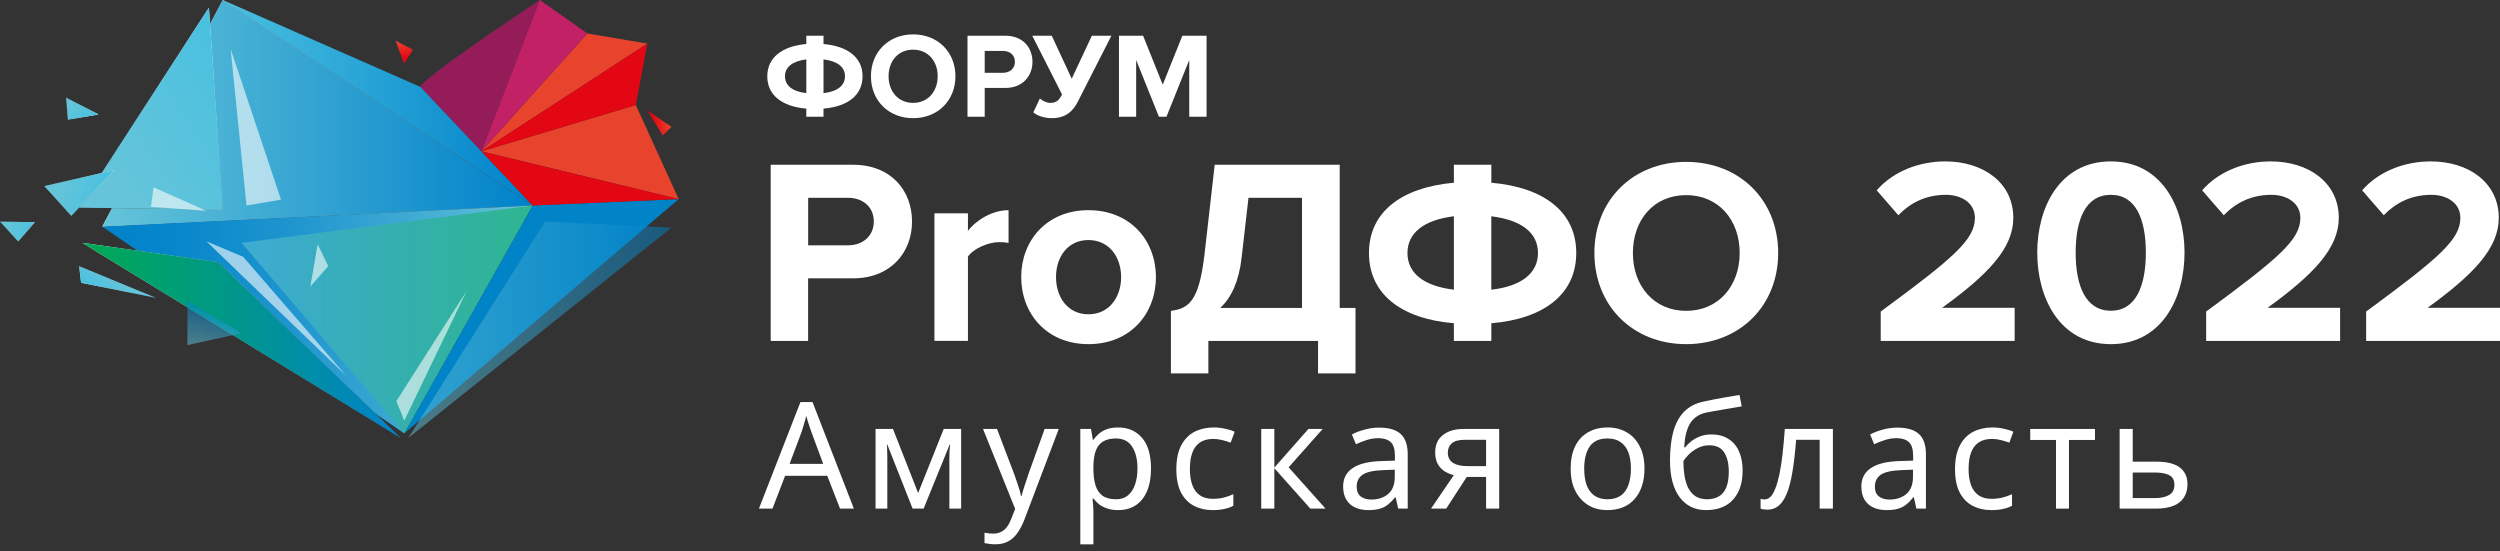
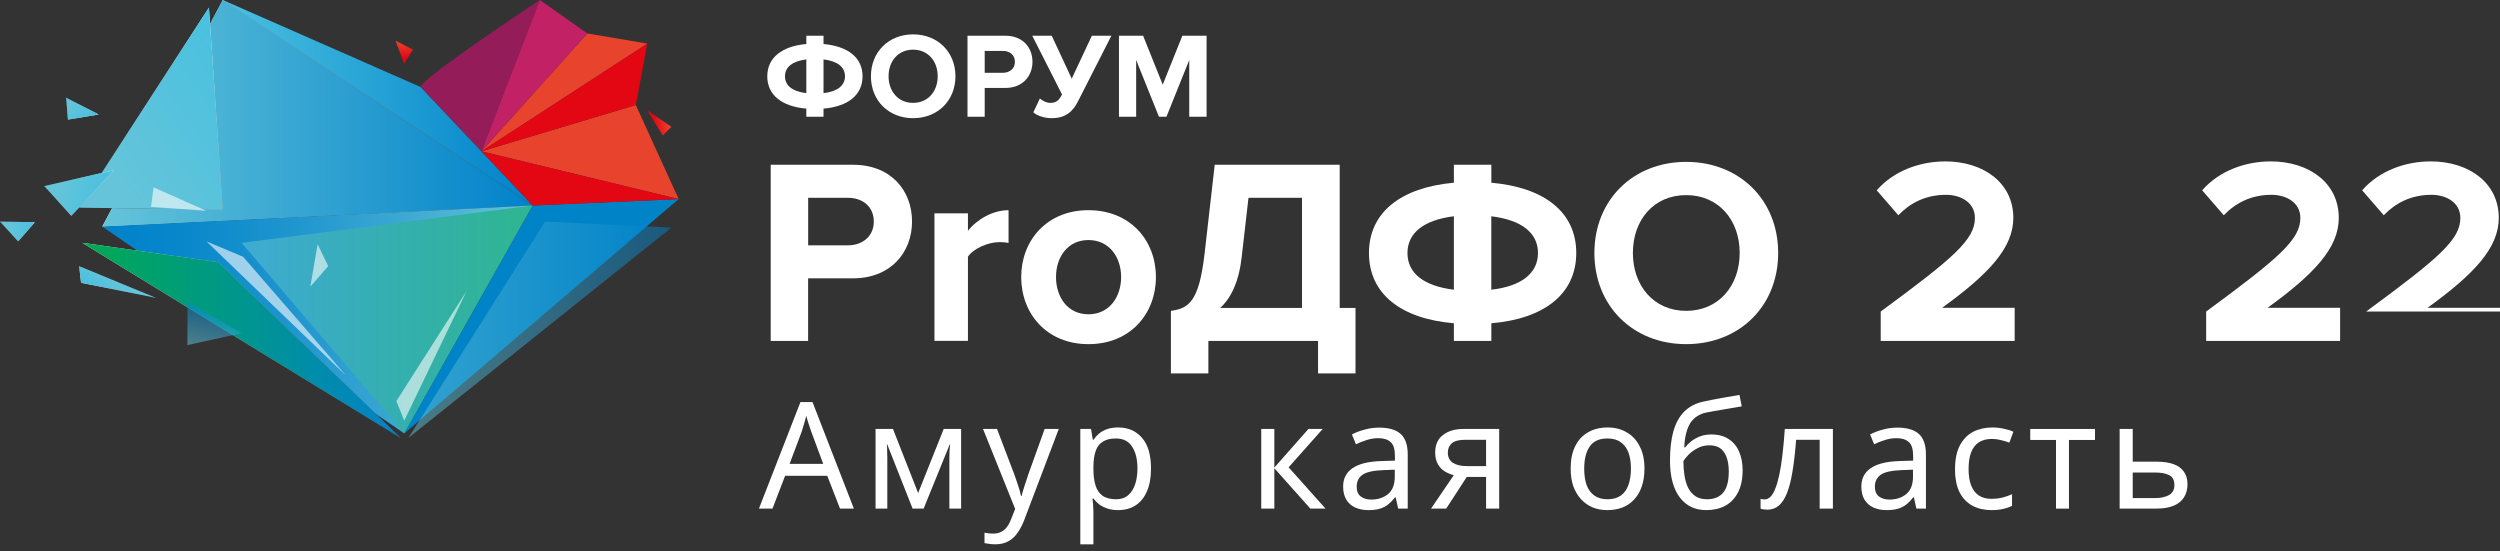
<svg xmlns="http://www.w3.org/2000/svg" width="1456" height="321" viewBox="0 0 1456 321" fill="none">
  <rect x="0" y="0" width="1456" height="321" fill="#333333" stroke="none" />
  <g clip-path="url(#clip0_301_2)">
    <path d="M129.742 0L245.011 50.698L310.224 119.679L129.742 0Z" fill="url(#paint0_linear_301_2)" />
    <path d="M59.549 131.999L129.744 0L310.225 119.679L59.549 131.999Z" fill="url(#paint1_linear_301_2)" />
    <path d="M59.549 131.999L129.744 0L310.225 119.679L59.549 131.999Z" fill="url(#paint2_linear_301_2)" />
    <path d="M235.442 252.413L310.225 119.678L59.549 131.998L235.442 252.413Z" fill="url(#paint3_linear_301_2)" />
    <path d="M395.262 115.947L235.442 252.412L310.225 119.677L395.262 115.947Z" fill="#0083C7" />
    <path opacity="0.5" d="M391.04 132.55L237.802 255.092L317.488 129.057L391.04 132.55Z" fill="url(#paint4_linear_301_2)" />
    <path d="M121.667 4.466L129.743 122.122L46.097 120.94L121.667 4.466Z" fill="url(#paint5_linear_301_2)" />
    <path d="M121.667 4.466L129.743 122.122L46.097 120.94L121.667 4.466Z" fill="url(#paint6_linear_301_2)" />
    <path d="M47.932 141.427L127.199 152.697L233.396 255.091L47.932 141.427Z" fill="url(#paint7_linear_301_2)" />
    <path d="M47.932 141.427L127.199 152.697L233.396 255.091L47.932 141.427Z" fill="url(#paint8_linear_301_2)" />
    <path opacity="0.54" d="M235.441 252.413L140.677 141.429L310.224 119.678L235.441 252.413Z" fill="url(#paint9_linear_301_2)" />
    <path d="M66.445 99.112L41.509 125.67L25.776 108.359L66.445 99.112Z" fill="url(#paint10_linear_301_2)" />
    <path d="M66.445 99.112L41.509 125.67L25.776 108.359L66.445 99.112Z" fill="url(#paint11_linear_301_2)" />
    <path d="M20.243 129.424L10.593 140.562L0 129.057L20.243 129.424Z" fill="url(#paint12_linear_301_2)" />
    <path d="M20.243 129.424L10.593 140.562L0 129.057L20.243 129.424Z" fill="url(#paint13_linear_301_2)" />
    <path opacity="0.59" d="M120.225 122.805L87.92 120.467L89.441 109.119L120.225 122.805Z" fill="white" />
-     <path opacity="0.59" d="M134.306 28.5L143.562 119.678L163.647 116.263L134.306 28.5Z" fill="white" />
    <path opacity="0.59" d="M201.564 218.788L141.622 149.571L120.225 140.561L201.564 218.788Z" fill="white" />
    <path d="M230.381 23.668L240.503 28.948L235.311 37.012L230.381 23.668Z" fill="url(#paint14_linear_301_2)" />
    <path d="M391.039 73.868L385.976 78.938L377.008 64.332L391.039 73.868Z" fill="url(#paint15_linear_301_2)" />
    <path d="M57.399 66.67L39.568 69.691L38.493 56.872L57.399 66.67Z" fill="url(#paint16_linear_301_2)" />
    <path d="M57.399 66.67L39.568 69.691L38.493 56.872L57.399 66.67Z" fill="url(#paint17_linear_301_2)" />
    <path d="M47.224 164.678L46.097 155.063L90.883 173.477L47.224 164.678Z" fill="url(#paint18_linear_301_2)" />
    <path d="M47.224 164.678L46.097 155.063L90.883 173.477L47.224 164.678Z" fill="url(#paint19_linear_301_2)" />
    <path opacity="0.54" d="M140.678 194.045L109.134 200.979L109.239 175.368L140.678 194.045Z" fill="url(#paint20_linear_301_2)" />
    <path opacity="0.59" d="M271.679 169.615L235.442 244.979L230.827 233.605L271.679 169.615Z" fill="white" />
    <path opacity="0.59" d="M191.153 155.012L180.743 166.912L184.991 142.245L191.153 155.012Z" fill="white" />
    <path d="M342.058 19.492L377.013 25.402L280.385 88.131L342.058 19.492Z" fill="#E8442D" />
    <path d="M395.262 115.948L280.385 88.13L370.298 61.178L395.262 115.948Z" fill="#E8442D" />
    <path d="M377.013 25.401L370.298 61.179L280.385 88.13L377.013 25.401Z" fill="#E30613" />
    <path d="M395.262 115.949L310.225 119.679L280.385 88.131L395.262 115.949Z" fill="#E30613" />
    <path d="M314.421 0L280.385 88.131L330.993 25.402L314.421 0Z" fill="#941D59" />
    <path d="M314.421 0L342.058 19.491L280.385 88.131L314.421 0Z" fill="#C22166" />
    <path d="M245.013 50.698C244.174 46.416 314.394 0 314.394 0L280.385 88.104L245.013 50.698Z" fill="#941D59" />
    <path d="M469.601 67.982V63.254C455.337 62.046 446.866 55.321 446.866 44.446C446.866 33.623 455.337 26.898 469.601 25.638V20.831H479.616V25.638C493.88 26.925 502.35 33.571 502.35 44.446C502.35 55.321 493.88 62.046 479.616 63.254V67.982H469.601ZM469.601 54.244V34.595C461.471 35.593 457.17 39.113 457.17 44.42C457.17 49.804 461.471 53.272 469.601 54.244ZM479.616 34.595V54.244C487.746 53.325 492.124 49.804 492.124 44.42C492.124 39.034 487.746 35.593 479.616 34.595Z" fill="white" />
    <path d="M507.231 44.42C507.231 30.209 517.614 20.017 531.798 20.017C546.062 20.017 556.446 30.209 556.446 44.42C556.446 58.631 546.062 68.823 531.798 68.823C517.586 68.823 507.231 58.631 507.231 44.42ZM546.114 44.42C546.114 35.568 540.453 28.922 531.774 28.922C523.095 28.922 517.506 35.568 517.506 44.42C517.506 53.194 523.095 59.918 531.774 59.918C540.478 59.918 546.114 53.194 546.114 44.42Z" fill="white" />
    <path d="M563.472 67.982V20.804H585.498C595.724 20.804 601.309 27.739 601.309 36.013C601.309 44.209 595.672 51.223 585.498 51.223H573.49V67.982H563.472ZM591.086 36.013C591.086 32.047 588.119 29.656 584.162 29.656H573.49V42.397H584.162C588.119 42.37 591.086 39.901 591.086 36.013Z" fill="white" />
    <path d="M601.81 65.434L605.61 57.369C607.238 58.709 609.439 59.918 611.696 59.918C615.156 59.918 616.703 58.499 618.539 55.032L601.18 20.804H612.534L624.176 45.838L635.898 20.804H647.276L627.872 58.92C624.989 64.646 620.897 68.823 612.481 68.823C608.18 68.823 603.934 67.352 601.81 65.434Z" fill="white" />
    <path d="M692.614 67.982V34.963L679.344 67.982H674.966L661.7 34.963V67.982H651.682V20.804H665.738L677.171 49.305L688.601 20.804H702.708V67.982H692.614Z" fill="white" />
    <path d="M448.857 198.564V95.959H496.765C519.026 95.959 531.166 111.037 531.166 129.031C531.166 146.867 518.866 162.103 496.765 162.103H470.646V198.564H448.857ZM508.904 129.031C508.904 120.415 502.453 115.188 493.854 115.188H470.674V142.875H493.854C502.453 142.875 508.904 137.49 508.904 129.031Z" fill="white" />
    <path d="M544.223 198.562V124.249H563.731V134.415C568.95 127.795 578.154 122.41 587.383 122.41V141.481C585.992 141.166 584.16 141.008 582.007 141.008C575.557 141.008 566.957 144.712 563.731 149.466V198.536H544.223V198.562Z" fill="white" />
    <path d="M594.751 161.34C594.751 140.273 609.488 122.41 633.899 122.41C658.47 122.41 673.207 140.246 673.207 161.34C673.207 182.565 658.47 200.427 633.899 200.427C609.488 200.427 594.751 182.565 594.751 161.34ZM652.938 161.34C652.938 149.808 646.042 139.8 633.899 139.8C621.76 139.8 615.021 149.808 615.021 161.34C615.021 173.029 621.784 183.038 633.899 183.038C646.014 183.038 652.938 173.029 652.938 161.34Z" fill="white" />
    <path d="M681.964 181.043C692.399 179.65 698.248 175.5 701.472 148.417L707.453 95.959H780.244V179.335H789.445V217.477H767.631V198.564H703.756V217.477H681.939V181.043H681.964ZM710.676 179.335H758.295V115.188H727.117L723.132 149.967C721.585 163.811 717.127 173.346 710.676 179.335Z" fill="white" />
    <path d="M846.741 198.564V188.267C815.719 185.64 797.286 171.034 797.286 147.34C797.286 123.804 815.719 109.199 846.741 106.414V95.959H868.554V106.414C899.575 109.172 918.009 123.646 918.009 147.34C918.009 171.034 899.575 185.64 868.554 188.267V198.564H846.741ZM846.741 168.723V125.958C829.065 128.112 819.704 135.809 819.704 147.34C819.704 159.03 829.065 166.569 846.741 168.723ZM868.53 125.958V168.723C886.201 166.726 895.722 159.03 895.722 147.34C895.722 135.651 886.201 128.112 868.53 125.958Z" fill="white" />
    <path d="M928.576 147.338C928.576 116.42 951.154 94.276 982.016 94.276C1013.04 94.276 1035.61 116.42 1035.61 147.338C1035.61 178.256 1013.04 200.427 982.016 200.427C951.154 200.427 928.576 178.256 928.576 147.338ZM1013.19 147.338C1013.19 128.109 1000.89 113.635 982.016 113.635C963.137 113.635 950.994 128.083 950.994 147.338C950.994 166.409 963.137 181.041 982.016 181.041C1000.89 181.041 1013.19 166.435 1013.19 147.338Z" fill="white" />
    <path d="M1173.34 198.578V179.269H1131.07C1157.96 159.806 1172.56 144.513 1172.56 126.903C1172.56 106.358 1155 94 1132.94 94C1118.49 94 1103.1 99.252 1093 110.838L1105.59 125.358C1112.58 118.098 1121.59 113.464 1133.4 113.464C1141.95 113.464 1150.19 117.943 1150.19 126.903C1150.19 139.57 1137.75 150.228 1095.33 181.432V198.578H1173.34Z" fill="white" />
-     <path d="M1229.38 200.432C1258.9 200.432 1272.27 173.708 1272.27 147.139C1272.27 120.569 1258.9 94 1229.38 94C1199.7 94 1186.49 120.569 1186.49 147.139C1186.49 173.708 1199.7 200.432 1229.38 200.432ZM1229.38 180.968C1214.46 180.968 1208.87 166.139 1208.87 147.139C1208.87 128.139 1214.46 113.464 1229.38 113.464C1244.14 113.464 1249.74 128.139 1249.74 147.139C1249.74 166.139 1244.14 180.968 1229.38 180.968Z" fill="white" />
    <path d="M1362.88 198.578V179.269H1320.62C1347.5 159.806 1362.11 144.513 1362.11 126.903C1362.11 106.358 1344.55 94 1322.48 94C1308.03 94 1292.64 99.252 1282.54 110.838L1295.13 125.358C1302.12 118.098 1311.14 113.464 1322.95 113.464C1331.49 113.464 1339.73 117.943 1339.73 126.903C1339.73 139.57 1327.3 150.228 1284.87 181.432V198.578H1362.88Z" fill="white" />
-     <path d="M1456.06 198.578V179.269H1413.79C1440.68 159.806 1455.29 144.513 1455.29 126.903C1455.29 106.358 1437.73 94 1415.66 94C1401.21 94 1385.82 99.252 1375.72 110.838L1388.31 125.358C1395.3 118.098 1404.31 113.464 1416.12 113.464C1424.67 113.464 1432.91 117.943 1432.91 126.903C1432.91 139.57 1420.48 150.228 1378.05 181.432V198.578H1456.06Z" fill="white" />
+     <path d="M1456.06 198.578V179.269H1413.79C1440.68 159.806 1455.29 144.513 1455.29 126.903C1455.29 106.358 1437.73 94 1415.66 94C1401.21 94 1385.82 99.252 1375.72 110.838L1388.31 125.358C1395.3 118.098 1404.31 113.464 1416.12 113.464C1424.67 113.464 1432.91 117.943 1432.91 126.903C1432.91 139.57 1420.48 150.228 1378.05 181.432H1456.06Z" fill="white" />
    <path d="M489.237 296.224L481.783 277.093H457.255L449.887 296.224H442L466.182 234.155H473.203L497.298 296.224H489.237ZM472.509 251.469C472.336 251.007 472.047 250.17 471.642 248.958C471.238 247.746 470.834 246.505 470.429 245.236C470.082 243.908 469.793 242.899 469.562 242.206C469.273 243.36 468.956 244.543 468.609 245.755C468.32 246.909 468.002 247.977 467.655 248.958C467.367 249.939 467.107 250.776 466.875 251.469L459.855 270.167H479.443L472.509 251.469Z" fill="white" />
    <path d="M559.761 249.824V296.224H552.914V266.618C552.914 265.406 552.943 264.136 553.001 262.809C553.116 261.482 553.232 260.183 553.347 258.913H553.087L537.92 296.224H531.506L516.771 258.913H516.511C516.627 260.183 516.684 261.482 516.684 262.809C516.742 264.136 516.771 265.493 516.771 266.878V296.224H509.924V249.824H520.065L534.713 287.134L549.621 249.824H559.761Z" fill="white" />
    <path d="M572.511 249.824H580.658L590.712 276.227C591.29 277.785 591.81 279.286 592.272 280.728C592.792 282.171 593.254 283.585 593.659 284.97C594.063 286.298 594.381 287.596 594.612 288.866H594.959C595.306 287.423 595.855 285.547 596.606 283.239C597.357 280.873 598.137 278.506 598.946 276.14L608.393 249.824H616.628L596.606 302.63C595.508 305.515 594.208 308.026 592.706 310.161C591.261 312.354 589.47 314.028 587.332 315.182C585.252 316.394 582.709 317 579.704 317C578.318 317 577.104 316.913 576.064 316.74C575.024 316.625 574.128 316.481 573.377 316.307V310.248C574.013 310.363 574.764 310.479 575.631 310.594C576.555 310.709 577.509 310.767 578.491 310.767C580.282 310.767 581.814 310.421 583.085 309.728C584.414 309.094 585.54 308.141 586.465 306.872C587.39 305.66 588.17 304.217 588.805 302.543L591.232 296.397L572.511 249.824Z" fill="white" />
    <path d="M651.277 248.958C656.997 248.958 661.591 250.949 665.058 254.931C668.583 258.913 670.345 264.915 670.345 272.937C670.345 278.189 669.536 282.633 667.918 286.269C666.358 289.847 664.133 292.559 661.244 294.406C658.413 296.195 655.062 297.09 651.19 297.09C648.821 297.09 646.712 296.772 644.863 296.137C643.014 295.502 641.425 294.695 640.096 293.713C638.825 292.675 637.727 291.549 636.802 290.337H636.282C636.398 291.318 636.513 292.559 636.629 294.06C636.744 295.56 636.802 296.859 636.802 297.955V317H629.175V249.824H635.415L636.456 256.143H636.802C637.727 254.816 638.825 253.604 640.096 252.507C641.425 251.411 642.985 250.545 644.776 249.91C646.625 249.276 648.792 248.958 651.277 248.958ZM649.89 255.364C646.77 255.364 644.256 255.97 642.349 257.182C640.443 258.336 639.056 260.097 638.189 262.463C637.322 264.829 636.86 267.83 636.802 271.466V272.937C636.802 276.746 637.207 279.978 638.016 282.633C638.825 285.288 640.182 287.307 642.089 288.693C644.054 290.078 646.712 290.77 650.063 290.77C652.895 290.77 655.206 289.991 656.997 288.433C658.846 286.875 660.204 284.768 661.071 282.113C661.995 279.401 662.458 276.313 662.458 272.851C662.458 267.541 661.418 263.3 659.337 260.125C657.315 256.951 654.166 255.364 649.89 255.364Z" fill="white" />
-     <path d="M706.335 297.09C702.232 297.09 698.563 296.253 695.327 294.579C692.149 292.905 689.636 290.308 687.787 286.788C685.996 283.268 685.1 278.766 685.1 273.284C685.1 267.57 686.053 262.924 687.96 259.346C689.867 255.768 692.438 253.142 695.674 251.469C698.968 249.795 702.695 248.958 706.855 248.958C709.224 248.958 711.506 249.218 713.702 249.737C715.898 250.199 717.689 250.776 719.076 251.469L716.736 257.788C715.349 257.269 713.731 256.778 711.882 256.316C710.033 255.855 708.3 255.624 706.682 255.624C703.561 255.624 700.99 256.288 698.968 257.615C696.945 258.942 695.443 260.904 694.461 263.501C693.478 266.099 692.987 269.33 692.987 273.197C692.987 276.891 693.478 280.036 694.461 282.633C695.443 285.23 696.916 287.192 698.881 288.519C700.846 289.847 703.301 290.51 706.248 290.51C708.791 290.51 711.015 290.251 712.922 289.731C714.887 289.212 716.678 288.577 718.296 287.827V294.579C716.736 295.387 715.002 295.993 713.096 296.397C711.246 296.859 708.993 297.09 706.335 297.09Z" fill="white" />
    <path d="M762.02 249.824H770.341L750.493 272.158L771.988 296.224H763.147L742.172 272.678V296.224H734.545V249.824H742.172V272.331L762.02 249.824Z" fill="white" />
    <path d="M803.216 249.045C808.879 249.045 813.068 250.286 815.784 252.767C818.5 255.249 819.857 259.202 819.857 264.627V296.224H814.31L812.837 289.645H812.49C811.161 291.318 809.774 292.732 808.33 293.887C806.943 294.983 805.325 295.791 803.476 296.31C801.685 296.83 799.489 297.09 796.889 297.09C794.115 297.09 791.602 296.599 789.348 295.618C787.152 294.637 785.419 293.136 784.148 291.116C782.877 289.039 782.241 286.442 782.241 283.325C782.241 278.708 784.061 275.159 787.701 272.678C791.342 270.138 796.947 268.753 804.516 268.522L812.403 268.263V265.493C812.403 261.626 811.566 258.942 809.89 257.442C808.214 255.941 805.845 255.191 802.783 255.191C800.356 255.191 798.044 255.566 795.849 256.316C793.653 257.009 791.602 257.817 789.695 258.74L787.355 253.027C789.377 251.93 791.775 251.007 794.549 250.257C797.322 249.449 800.211 249.045 803.216 249.045ZM805.47 273.803C799.691 274.034 795.675 274.957 793.422 276.573C791.226 278.189 790.128 280.469 790.128 283.412C790.128 286.009 790.908 287.913 792.468 289.125C794.086 290.337 796.138 290.943 798.622 290.943C802.552 290.943 805.816 289.876 808.416 287.74C811.017 285.547 812.317 282.2 812.317 277.699V273.543L805.47 273.803Z" fill="white" />
    <path d="M842.267 296.224H833.426L846.687 276.746C844.896 276.285 843.162 275.563 841.487 274.582C839.811 273.543 838.453 272.129 837.413 270.34C836.373 268.494 835.853 266.214 835.853 263.501C835.853 259.058 837.355 255.682 840.36 253.373C843.365 251.007 847.352 249.824 852.321 249.824H873.123V296.224H865.495V277.785H854.228L842.267 296.224ZM843.22 263.588C843.22 266.243 844.202 268.234 846.167 269.561C848.189 270.831 850.992 271.466 854.574 271.466H865.495V256.143H853.101C849.576 256.143 847.034 256.836 845.474 258.221C843.971 259.606 843.22 261.395 843.22 263.588Z" fill="white" />
    <path d="M957.742 272.937C957.742 276.804 957.222 280.238 956.182 283.239C955.2 286.182 953.755 288.693 951.848 290.77C949.999 292.848 947.717 294.435 945.001 295.531C942.343 296.57 939.367 297.09 936.074 297.09C933.011 297.09 930.18 296.57 927.579 295.531C924.979 294.435 922.726 292.848 920.819 290.77C918.912 288.693 917.41 286.182 916.312 283.239C915.272 280.238 914.752 276.804 914.752 272.937C914.752 267.801 915.618 263.473 917.352 259.952C919.085 256.374 921.57 253.662 924.806 251.815C928.042 249.91 931.884 248.958 936.334 248.958C940.552 248.958 944.25 249.91 947.428 251.815C950.664 253.662 953.177 256.374 954.968 259.952C956.818 263.473 957.742 267.801 957.742 272.937ZM922.639 272.937C922.639 276.573 923.101 279.747 924.026 282.46C925.008 285.114 926.511 287.163 928.533 288.606C930.555 290.049 933.127 290.77 936.247 290.77C939.367 290.77 941.938 290.049 943.961 288.606C945.983 287.163 947.457 285.114 948.381 282.46C949.364 279.747 949.855 276.573 949.855 272.937C949.855 269.244 949.364 266.099 948.381 263.501C947.399 260.904 945.897 258.913 943.874 257.528C941.91 256.086 939.338 255.364 936.16 255.364C931.422 255.364 927.984 256.922 925.846 260.039C923.708 263.155 922.639 267.455 922.639 272.937Z" fill="white" />
    <path d="M972.604 268.349C972.604 261.597 973.268 255.855 974.597 251.122C975.984 246.332 978.093 242.523 980.924 239.696C983.814 236.81 987.512 234.877 992.019 233.896C995.775 233.088 999.444 232.366 1003.03 231.731C1006.61 231.097 1009.96 230.519 1013.08 230L1014.38 236.666C1012.88 236.897 1011.2 237.185 1009.35 237.531C1007.5 237.82 1005.63 238.137 1003.72 238.484C1001.81 238.772 999.964 239.09 998.173 239.436C996.439 239.724 994.908 240.013 993.579 240.301C991.672 240.705 989.967 241.398 988.465 242.379C986.963 243.302 985.663 244.572 984.565 246.188C983.525 247.804 982.687 249.795 982.051 252.161C981.416 254.527 981.04 257.326 980.924 260.558H981.445C982.253 259.462 983.351 258.336 984.738 257.182C986.183 256.028 987.887 255.047 989.852 254.239C991.874 253.431 994.157 253.027 996.699 253.027C1000.74 253.027 1004.1 253.921 1006.75 255.71C1009.47 257.442 1011.49 259.866 1012.82 262.982C1014.21 266.099 1014.9 269.734 1014.9 273.89C1014.9 279.026 1014.01 283.325 1012.21 286.788C1010.42 290.251 1007.94 292.848 1004.76 294.579C1001.58 296.253 997.884 297.09 993.666 297.09C990.488 297.09 987.598 296.484 984.998 295.272C982.398 294.002 980.173 292.155 978.324 289.731C976.475 287.307 975.06 284.306 974.077 280.728C973.095 277.15 972.604 273.024 972.604 268.349ZM994.272 290.77C996.815 290.77 999.01 290.251 1000.86 289.212C1002.77 288.173 1004.24 286.471 1005.28 284.104C1006.32 281.738 1006.84 278.593 1006.84 274.669C1006.84 269.936 1005.94 266.214 1004.15 263.501C1002.42 260.731 999.53 259.346 995.486 259.346C992.943 259.346 990.632 259.923 988.552 261.078C986.472 262.174 984.738 263.444 983.351 264.887C981.965 266.329 980.982 267.541 980.404 268.522C980.404 271.35 980.607 274.092 981.011 276.746C981.416 279.401 982.109 281.796 983.091 283.931C984.131 286.009 985.547 287.683 987.338 288.952C989.187 290.164 991.499 290.77 994.272 290.77Z" fill="white" />
    <path d="M1067.48 296.224H1059.77V256.143H1046.07C1045.49 263.473 1044.77 269.734 1043.9 274.928C1043.04 280.065 1041.94 284.249 1040.61 287.481C1039.28 290.712 1037.69 293.079 1035.84 294.579C1033.99 296.08 1031.83 296.83 1029.34 296.83C1028.59 296.83 1027.84 296.772 1027.09 296.657C1026.4 296.599 1025.82 296.455 1025.36 296.224V290.51C1025.7 290.626 1026.08 290.712 1026.48 290.77C1026.89 290.828 1027.29 290.857 1027.7 290.857C1028.97 290.857 1030.12 290.337 1031.16 289.299C1032.2 288.26 1033.13 286.673 1033.94 284.537C1034.8 282.402 1035.58 279.718 1036.28 276.487C1036.97 273.197 1037.58 269.33 1038.1 264.887C1038.62 260.443 1039.08 255.422 1039.48 249.824H1067.48V296.224Z" fill="white" />
    <path d="M1105.02 249.045C1110.68 249.045 1114.87 250.286 1117.59 252.767C1120.3 255.249 1121.66 259.202 1121.66 264.627V296.224H1116.11L1114.64 289.645H1114.29C1112.97 291.318 1111.58 292.732 1110.13 293.887C1108.75 294.983 1107.13 295.791 1105.28 296.31C1103.49 296.83 1101.29 297.09 1098.69 297.09C1095.92 297.09 1093.41 296.599 1091.15 295.618C1088.96 294.637 1087.22 293.136 1085.95 291.116C1084.68 289.039 1084.05 286.442 1084.05 283.325C1084.05 278.708 1085.87 275.159 1089.51 272.678C1093.15 270.138 1098.75 268.753 1106.32 268.522L1114.21 268.263V265.493C1114.21 261.626 1113.37 258.942 1111.69 257.442C1110.02 255.941 1107.65 255.191 1104.59 255.191C1102.16 255.191 1099.85 255.566 1097.65 256.316C1095.46 257.009 1093.41 257.817 1091.5 258.74L1089.16 253.027C1091.18 251.93 1093.58 251.007 1096.35 250.257C1099.13 249.449 1102.02 249.045 1105.02 249.045ZM1107.27 273.803C1101.5 274.034 1097.48 274.957 1095.23 276.573C1093.03 278.189 1091.93 280.469 1091.93 283.412C1091.93 286.009 1092.71 287.913 1094.27 289.125C1095.89 290.337 1097.94 290.943 1100.43 290.943C1104.36 290.943 1107.62 289.876 1110.22 287.74C1112.82 285.547 1114.12 282.2 1114.12 277.699V273.543L1107.27 273.803Z" fill="white" />
    <path d="M1159.85 297.09C1155.74 297.09 1152.07 296.253 1148.84 294.579C1145.66 292.905 1143.15 290.308 1141.3 286.788C1139.51 283.268 1138.61 278.766 1138.61 273.284C1138.61 267.57 1139.56 262.924 1141.47 259.346C1143.38 255.768 1145.95 253.142 1149.18 251.469C1152.48 249.795 1156.21 248.958 1160.37 248.958C1162.73 248.958 1165.02 249.218 1167.21 249.737C1169.41 250.199 1171.2 250.776 1172.59 251.469L1170.25 257.788C1168.86 257.269 1167.24 256.778 1165.39 256.316C1163.54 255.855 1161.81 255.624 1160.19 255.624C1157.07 255.624 1154.5 256.288 1152.48 257.615C1150.46 258.942 1148.95 260.904 1147.97 263.501C1146.99 266.099 1146.5 269.33 1146.5 273.197C1146.5 276.891 1146.99 280.036 1147.97 282.633C1148.95 285.23 1150.43 287.192 1152.39 288.519C1154.36 289.847 1156.81 290.51 1159.76 290.51C1162.3 290.51 1164.53 290.251 1166.43 289.731C1168.4 289.212 1170.19 288.577 1171.81 287.827V294.579C1170.25 295.387 1168.51 295.993 1166.61 296.397C1164.76 296.859 1162.5 297.09 1159.85 297.09Z" fill="white" />
    <path d="M1220.12 256.23H1204.96V296.224H1197.42V256.23H1182.42V249.824H1220.12V256.23Z" fill="white" />
    <path d="M1255.89 268.869C1259.93 268.869 1263.28 269.359 1265.94 270.34C1268.6 271.321 1270.59 272.793 1271.92 274.755C1273.31 276.66 1274 279.084 1274 282.027C1274 284.912 1273.34 287.423 1272.01 289.558C1270.74 291.694 1268.74 293.338 1266.03 294.493C1263.31 295.647 1259.81 296.224 1255.54 296.224H1234.48V249.824H1242.1V268.869H1255.89ZM1266.37 282.46C1266.37 279.632 1265.36 277.727 1263.34 276.746C1261.37 275.707 1258.6 275.188 1255.02 275.188H1242.1V290.078H1255.19C1258.43 290.078 1261.09 289.5 1263.17 288.346C1265.3 287.192 1266.37 285.23 1266.37 282.46Z" fill="white" />
  </g>
  <defs>
    <linearGradient id="paint0_linear_301_2" x1="129.741" y1="59.842" x2="310.218" y2="59.842" gradientUnits="userSpaceOnUse">
      <stop stop-color="#4AC1E0" />
      <stop offset="1" stop-color="#0082CA" />
    </linearGradient>
    <linearGradient id="paint1_linear_301_2" x1="59.54" y1="66.002" x2="310.219" y2="66.002" gradientUnits="userSpaceOnUse">
      <stop stop-color="white" />
      <stop offset="1" stop-color="#4D4D4D" />
    </linearGradient>
    <linearGradient id="paint2_linear_301_2" x1="59.54" y1="66.002" x2="310.219" y2="66.002" gradientUnits="userSpaceOnUse">
      <stop stop-color="#65C4D9" />
      <stop offset="1" stop-color="#0082CA" />
    </linearGradient>
    <linearGradient id="paint3_linear_301_2" x1="59.54" y1="186.044" x2="310.219" y2="186.044" gradientUnits="userSpaceOnUse">
      <stop stop-color="#0082CA" />
      <stop offset="0.164" stop-color="#0786CB" />
      <stop offset="0.404" stop-color="#1B93CE" />
      <stop offset="0.69" stop-color="#3BA8D3" />
      <stop offset="1" stop-color="#65C4D9" />
    </linearGradient>
    <linearGradient id="paint4_linear_301_2" x1="237.792" y1="192.064" x2="391.026" y2="192.064" gradientUnits="userSpaceOnUse">
      <stop stop-color="#65C4D9" />
      <stop offset="0.999" stop-color="#0082CA" />
    </linearGradient>
    <linearGradient id="paint5_linear_301_2" x1="65.731" y1="103.93" x2="145.533" y2="50.043" gradientUnits="userSpaceOnUse">
      <stop stop-color="#4D4D4D" />
      <stop offset="1" stop-color="white" />
    </linearGradient>
    <linearGradient id="paint6_linear_301_2" x1="65.731" y1="103.93" x2="145.533" y2="50.043" gradientUnits="userSpaceOnUse">
      <stop stop-color="#65C4D9" />
      <stop offset="1" stop-color="#4AC1E0" />
    </linearGradient>
    <linearGradient id="paint7_linear_301_2" x1="47.944" y1="198.252" x2="233.409" y2="198.252" gradientUnits="userSpaceOnUse">
      <stop offset="0.001" stop-color="white" />
      <stop offset="1" stop-color="#4D4D4D" />
    </linearGradient>
    <linearGradient id="paint8_linear_301_2" x1="47.944" y1="198.252" x2="233.409" y2="198.252" gradientUnits="userSpaceOnUse">
      <stop offset="0.001" stop-color="#00A952" />
      <stop offset="1" stop-color="#0082CA" />
    </linearGradient>
    <linearGradient id="paint9_linear_301_2" x1="140.676" y1="186.044" x2="310.218" y2="186.044" gradientUnits="userSpaceOnUse">
      <stop stop-color="#65C4D9" />
      <stop offset="1" stop-color="#00A952" />
    </linearGradient>
    <linearGradient id="paint10_linear_301_2" x1="33.355" y1="108.751" x2="60.074" y2="116.083" gradientUnits="userSpaceOnUse">
      <stop stop-color="#4D4D4D" />
      <stop offset="1" stop-color="white" />
    </linearGradient>
    <linearGradient id="paint11_linear_301_2" x1="33.355" y1="108.751" x2="60.074" y2="116.083" gradientUnits="userSpaceOnUse">
      <stop stop-color="#65C4D9" />
      <stop offset="1" stop-color="#4AC1E0" />
    </linearGradient>
    <linearGradient id="paint12_linear_301_2" x1="4.064" y1="130.271" x2="19.305" y2="130.647" gradientUnits="userSpaceOnUse">
      <stop stop-color="#4D4D4D" />
      <stop offset="1" stop-color="white" />
    </linearGradient>
    <linearGradient id="paint13_linear_301_2" x1="4.064" y1="130.271" x2="19.305" y2="130.647" gradientUnits="userSpaceOnUse">
      <stop stop-color="#65C4D9" />
      <stop offset="1" stop-color="#4AC1E0" />
    </linearGradient>
    <linearGradient id="paint14_linear_301_2" x1="235.122" y1="34.223" x2="233.938" y2="23.878" gradientUnits="userSpaceOnUse">
      <stop stop-color="#E30613" />
      <stop offset="1" stop-color="#E8442D" />
    </linearGradient>
    <linearGradient id="paint15_linear_301_2" x1="379.991" y1="67.221" x2="389.242" y2="65.817" gradientUnits="userSpaceOnUse">
      <stop stop-color="#E30613" />
      <stop offset="1" stop-color="#E8442D" />
    </linearGradient>
    <linearGradient id="paint16_linear_301_2" x1="41.376" y1="59.621" x2="50.855" y2="70.986" gradientUnits="userSpaceOnUse">
      <stop stop-color="#4D4D4D" />
      <stop offset="1" stop-color="white" />
    </linearGradient>
    <linearGradient id="paint17_linear_301_2" x1="41.376" y1="59.621" x2="50.855" y2="70.986" gradientUnits="userSpaceOnUse">
      <stop stop-color="#65C4D9" />
      <stop offset="1" stop-color="#4AC1E0" />
    </linearGradient>
    <linearGradient id="paint18_linear_301_2" x1="79.897" y1="170.316" x2="73.319" y2="180.564" gradientUnits="userSpaceOnUse">
      <stop stop-color="#4D4D4D" />
      <stop offset="1" stop-color="white" />
    </linearGradient>
    <linearGradient id="paint19_linear_301_2" x1="79.897" y1="170.316" x2="73.319" y2="180.564" gradientUnits="userSpaceOnUse">
      <stop stop-color="#65C4D9" />
      <stop offset="1" stop-color="#4AC1E0" />
    </linearGradient>
    <linearGradient id="paint20_linear_301_2" x1="120.535" y1="203.664" x2="126.229" y2="179.345" gradientUnits="userSpaceOnUse">
      <stop stop-color="#65C4D9" />
      <stop offset="1" stop-color="#0082CA" />
    </linearGradient>
    <clipPath id="clip0_301_2">
      <rect width="1456" height="321" fill="white" />
    </clipPath>
  </defs>
</svg>